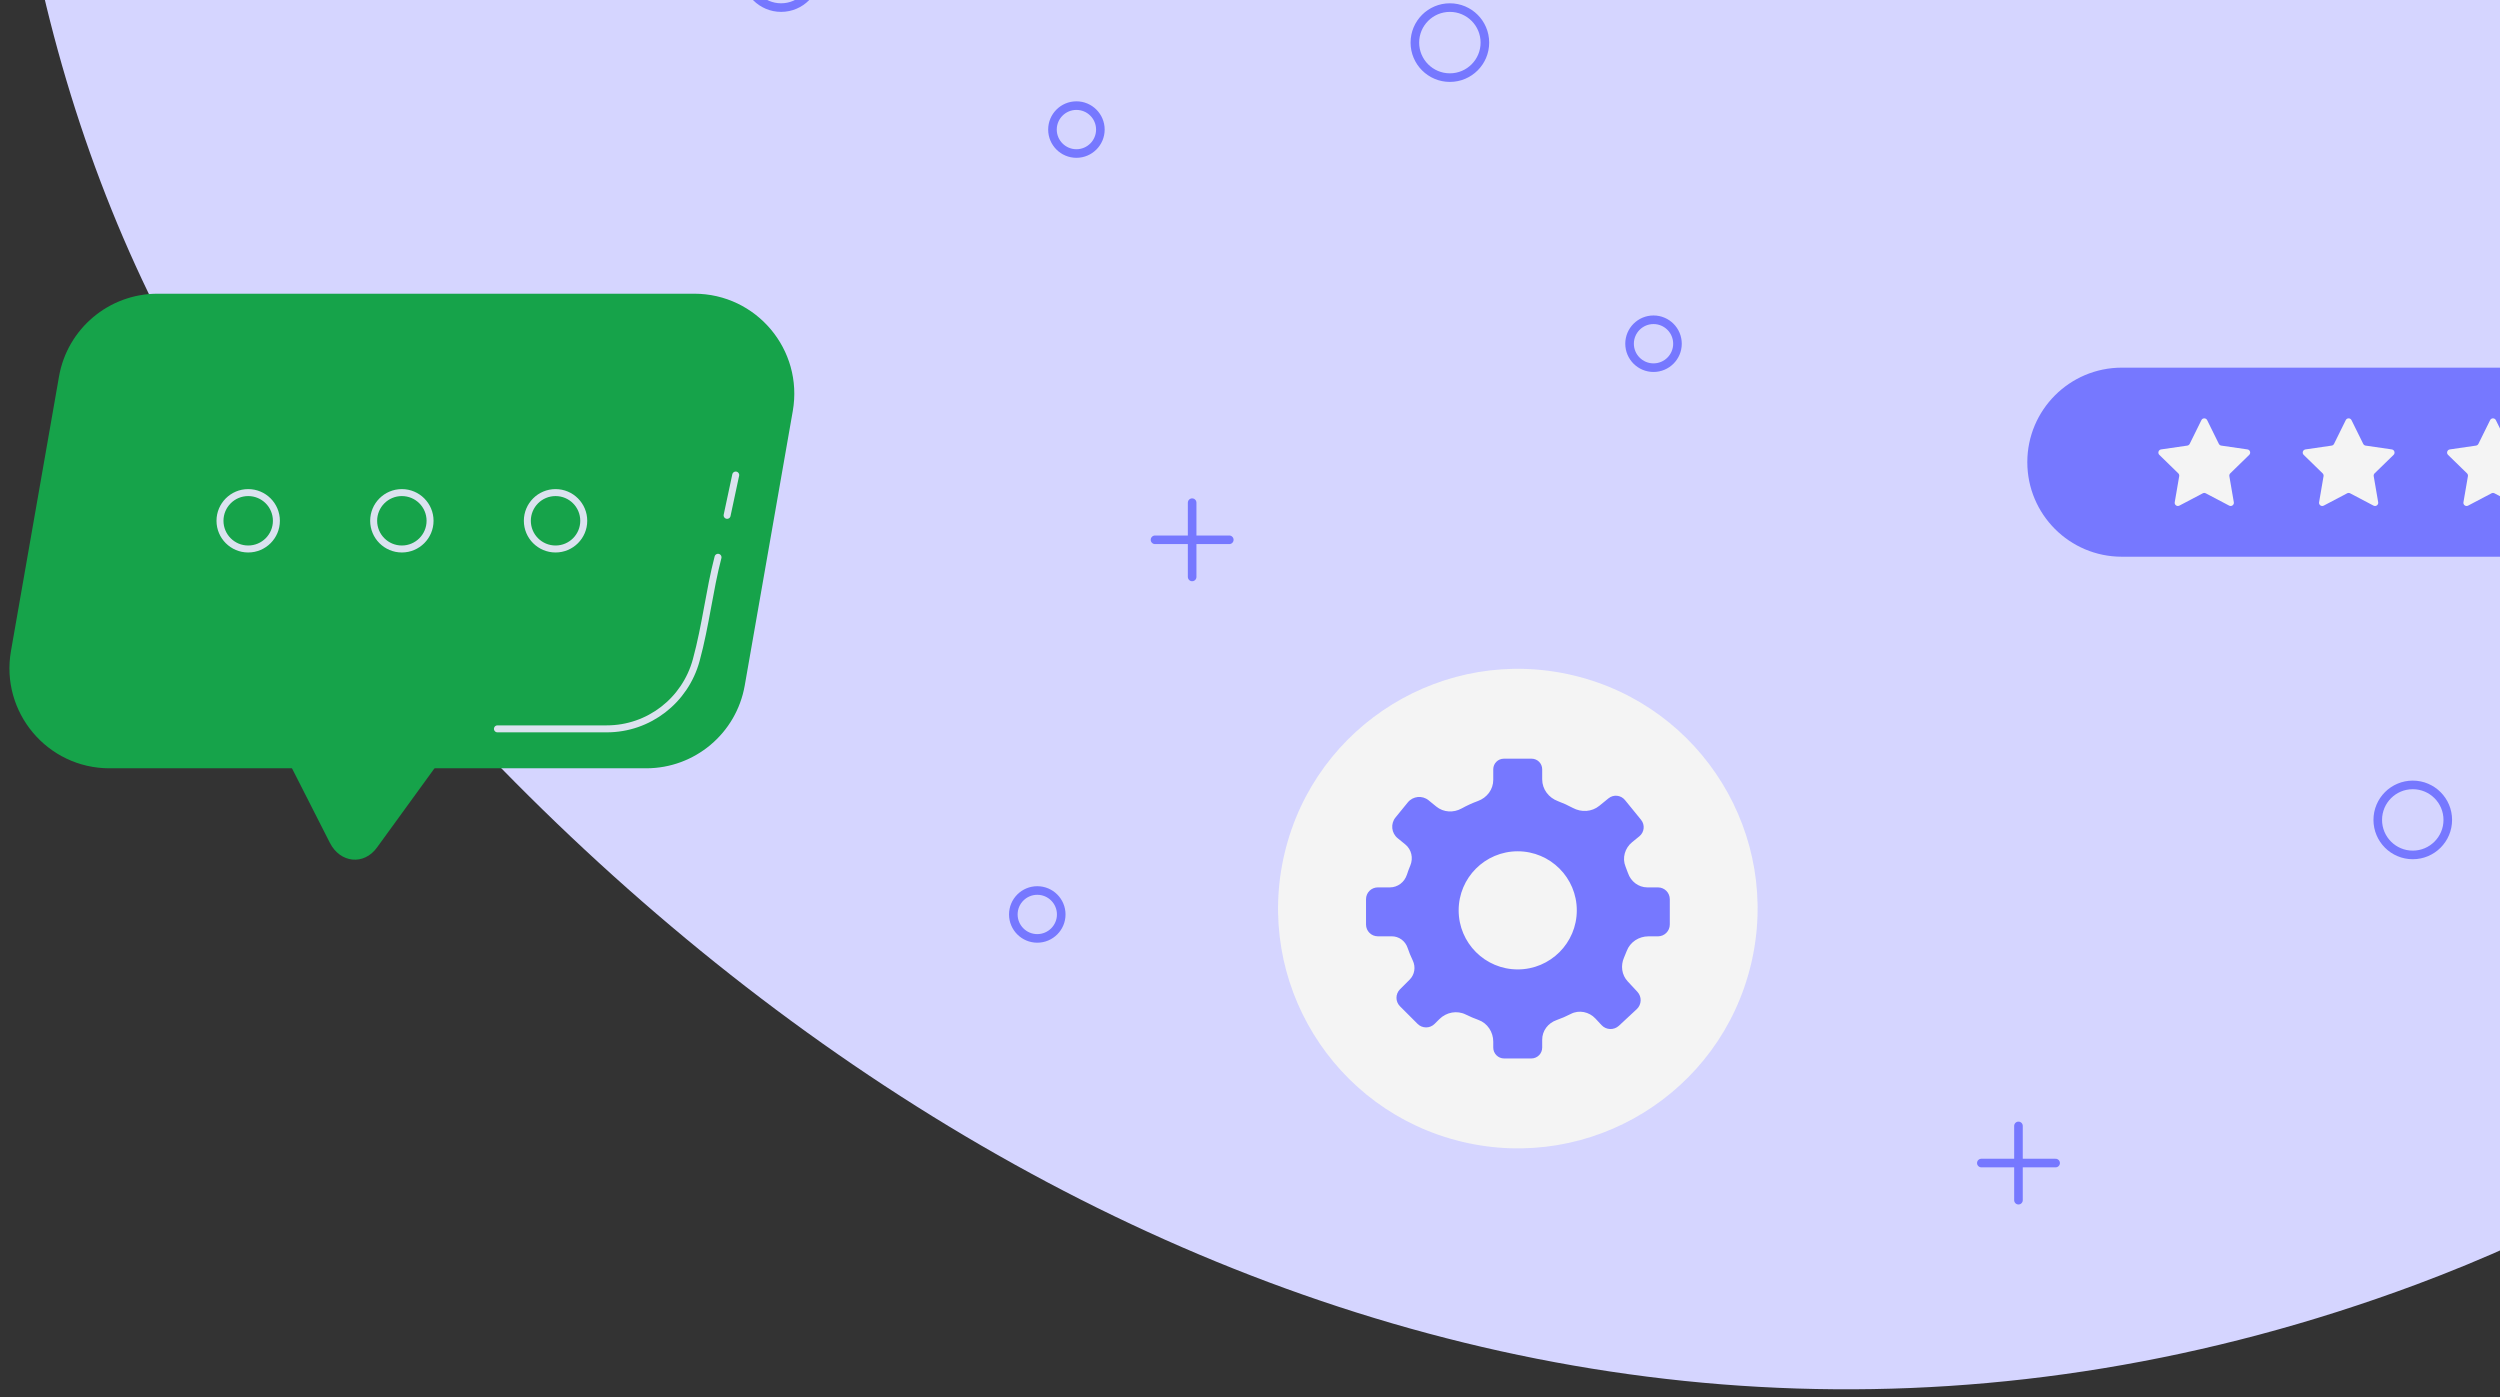
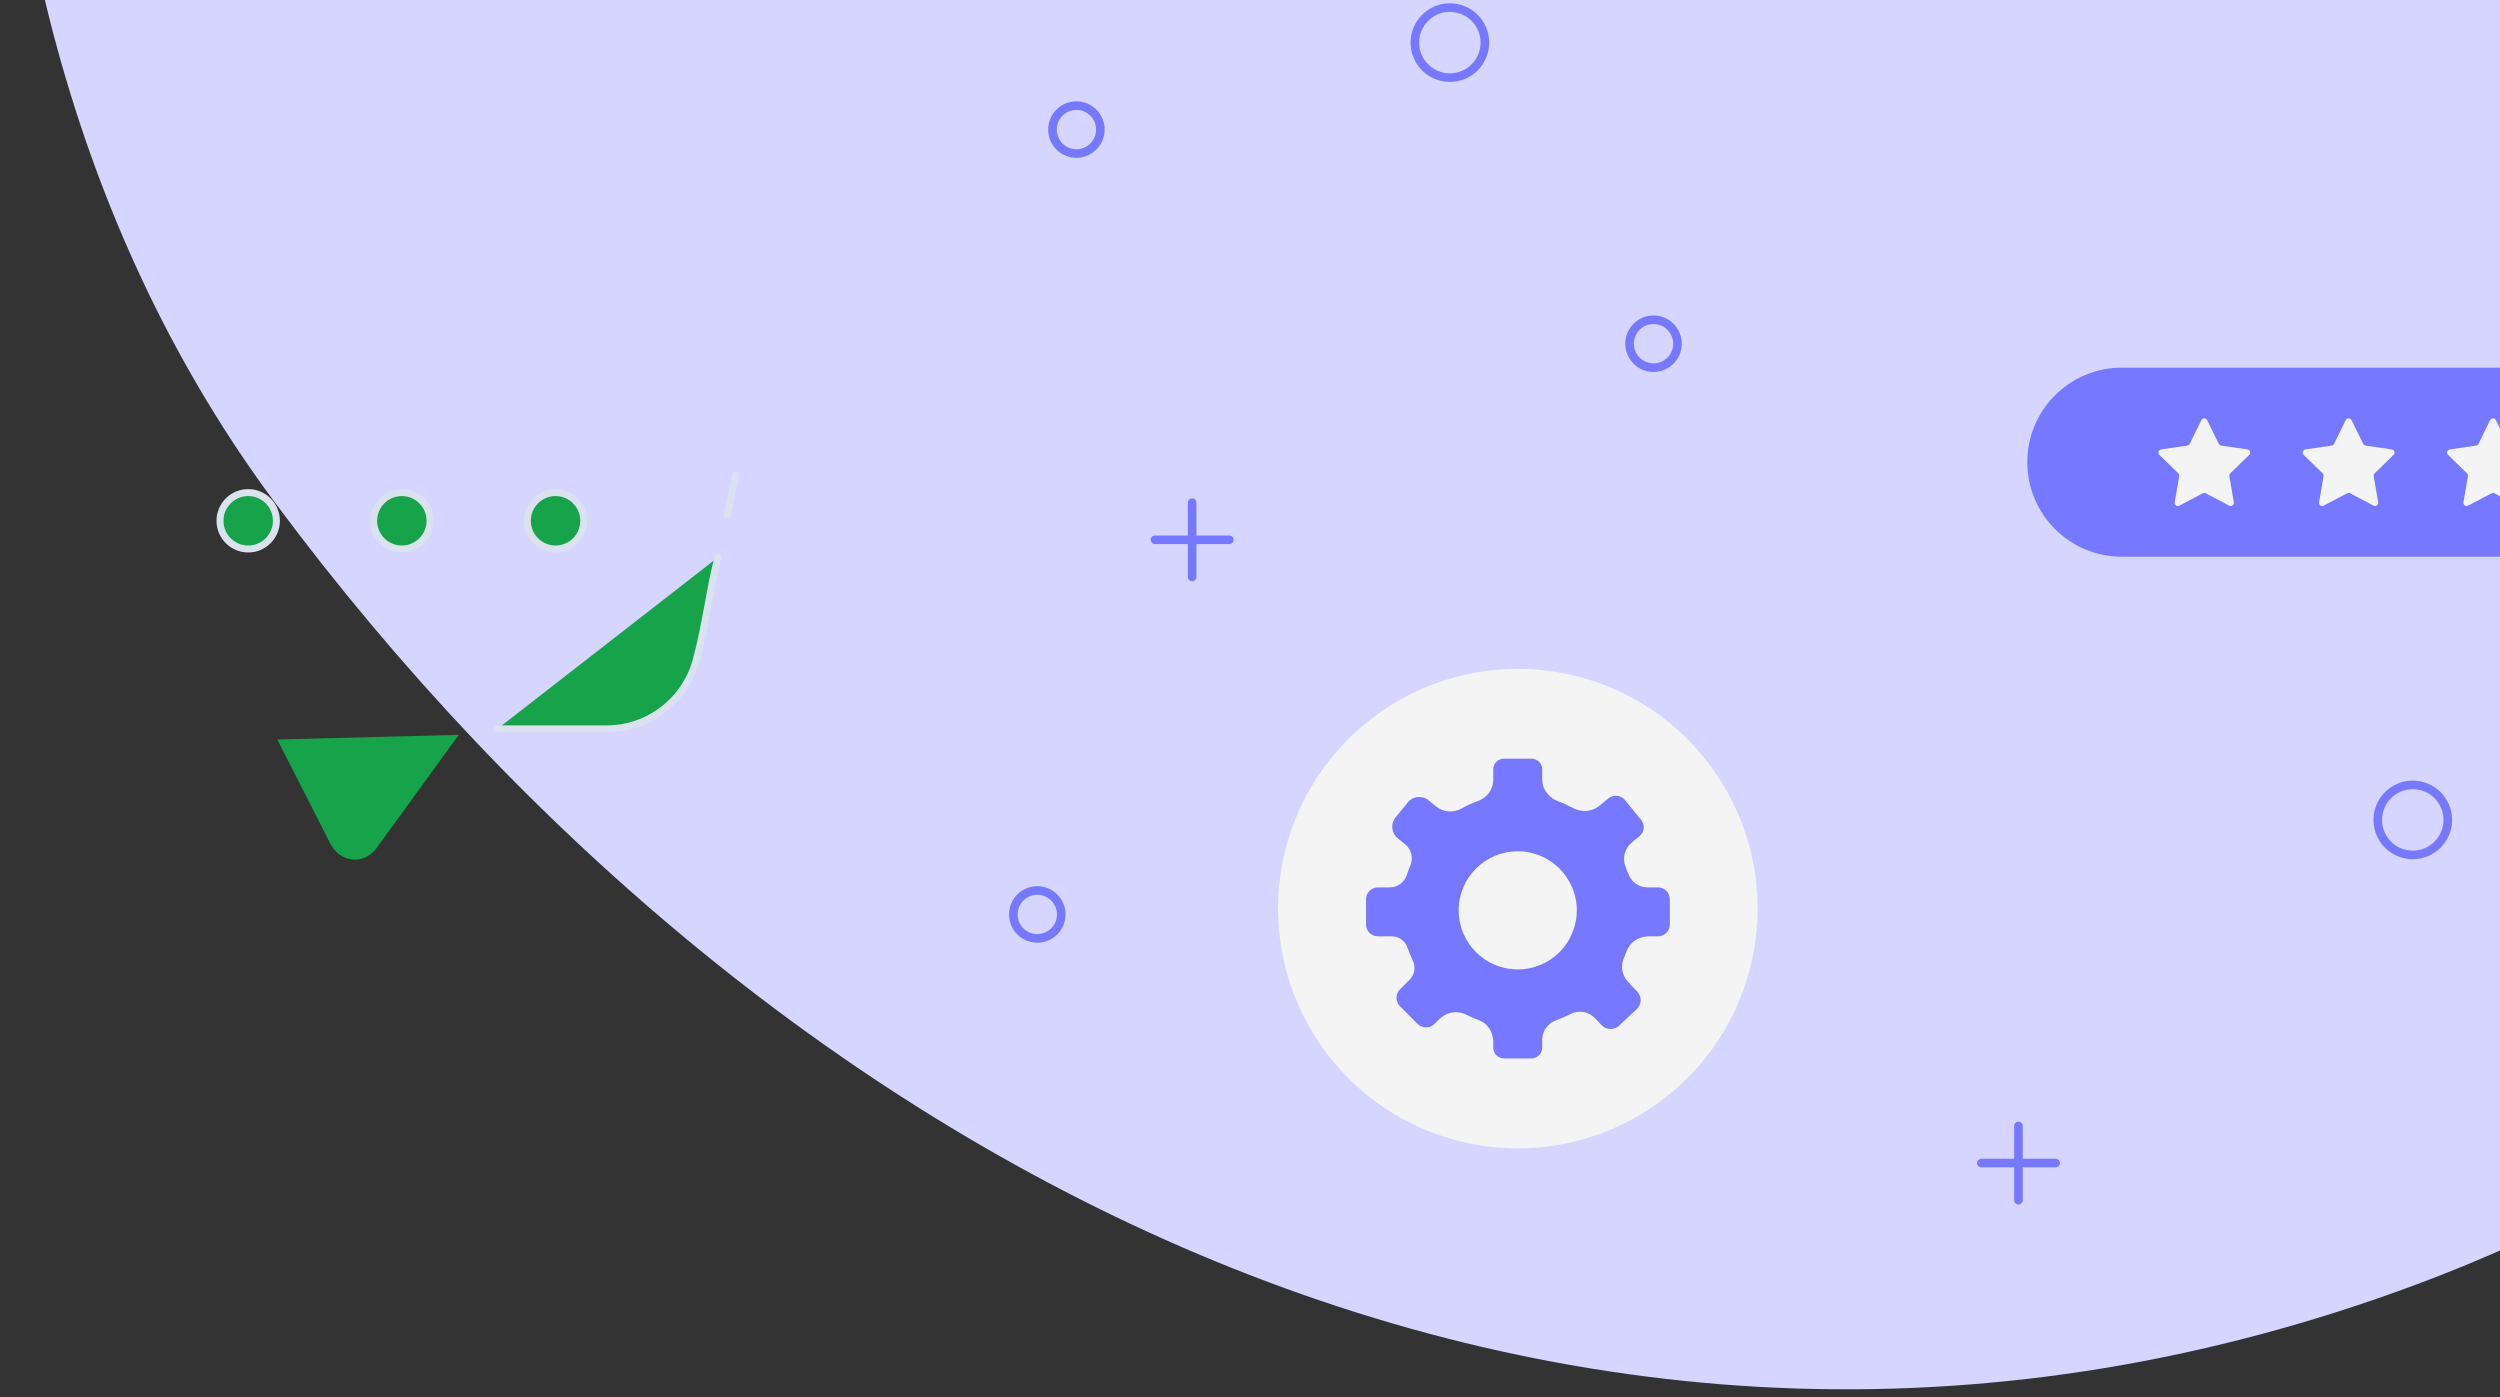
<svg xmlns="http://www.w3.org/2000/svg" width="238" height="133" viewBox="0 0 238 133" fill="none">
  <rect x="0" y="0" width="238" height="133" fill="#333333" stroke="none" />
  <path d="M340.714 -41.576C341.062 -27.153 339.529 -12.608 335.938 1.726C322.783 54.232 281.934 102.956 230.016 122.292C150.007 152.09 73.458 111.543 26.126 47.778C-10.986 -2.22 -6.234 -77.875 25.74 -129.29C29.086 -134.67 32.751 -139.858 36.729 -144.808C92.625 -214.37 206.863 -232.78 276.794 -173.185C315.753 -139.984 339.509 -91.511 340.714 -41.576Z" fill="#D5D5FF" />
-   <path d="M61.517 73.142H10.426C4.509 73.142 0.024 67.804 1.044 61.975L5.618 35.843C6.416 31.285 10.373 27.961 15 27.961H66.091C72.008 27.961 76.493 33.299 75.473 39.128L70.899 65.26C70.101 69.817 66.144 73.142 61.517 73.142Z" fill="#16A34A" />
  <path d="M47.355 69.387H57.764C61.757 69.387 65.231 66.699 66.281 62.847C67.195 59.495 67.535 56.19 68.355 53.054" fill="#16A34A" />
  <path d="M47.355 69.387H57.764C61.757 69.387 65.231 66.699 66.281 62.847C67.195 59.495 67.535 56.19 68.355 53.054" stroke="#DBE2EF" stroke-width="0.664" stroke-miterlimit="10" stroke-linecap="round" stroke-linejoin="round" />
  <path d="M26.402 70.399L31.405 80.237C32.388 82.169 34.643 82.399 35.881 80.694L43.677 69.956" fill="#16A34A" />
  <path d="M23.628 52.264C25.111 52.264 26.313 51.062 26.313 49.579C26.313 48.096 25.111 46.894 23.628 46.894C22.145 46.894 20.943 48.096 20.943 49.579C20.943 51.062 22.145 52.264 23.628 52.264Z" fill="#16A34A" stroke="#DBE2EF" stroke-width="0.664" stroke-miterlimit="10" />
  <path d="M40.942 49.579C40.942 51.062 39.74 52.264 38.257 52.264C36.774 52.264 35.572 51.062 35.572 49.579C35.572 48.096 36.774 46.894 38.257 46.894C39.74 46.894 40.942 48.097 40.942 49.579Z" fill="#16A34A" stroke="#DBE2EF" stroke-width="0.664" stroke-miterlimit="10" />
  <path d="M52.888 52.264C54.371 52.264 55.573 51.062 55.573 49.579C55.573 48.096 54.371 46.894 52.888 46.894C51.405 46.894 50.203 48.096 50.203 49.579C50.203 51.062 51.405 52.264 52.888 52.264Z" fill="#16A34A" stroke="#DBE2EF" stroke-width="0.664" stroke-miterlimit="10" />
  <path d="M69.221 49.061C69.494 47.782 69.767 46.503 70.04 45.224L69.221 49.061Z" fill="#16A34A" />
  <path d="M69.221 49.061C69.494 47.782 69.767 46.503 70.04 45.224" stroke="#DBE2EF" stroke-width="0.664" stroke-miterlimit="10" stroke-linecap="round" stroke-linejoin="round" />
  <path d="M166.696 91.8C169.624 79.541 162.06 67.228 149.8 64.3C137.54 61.372 125.228 68.937 122.3 81.197C119.372 93.456 126.936 105.768 139.196 108.697C151.456 111.625 163.768 104.06 166.696 91.8Z" fill="#F4F4F4" />
  <path d="M158.965 88.012V85.606C158.965 84.983 158.461 84.48 157.839 84.48H156.832C155.98 84.48 155.255 83.915 154.98 83.109C154.909 82.901 154.832 82.696 154.75 82.495C154.415 81.679 154.688 80.739 155.372 80.181L156.069 79.614C156.546 79.225 156.618 78.523 156.229 78.046L154.696 76.163C154.307 75.686 153.605 75.614 153.128 76.002L152.251 76.716C151.532 77.301 150.542 77.352 149.727 76.911C149.275 76.666 148.804 76.452 148.317 76.271C147.433 75.943 146.817 75.138 146.817 74.194V73.236C146.817 72.678 146.365 72.227 145.808 72.227H143.167C142.609 72.227 142.158 72.678 142.158 73.236V74.243C142.158 75.157 141.563 75.94 140.704 76.254C140.165 76.451 139.647 76.689 139.15 76.964C138.373 77.395 137.423 77.345 136.735 76.785L135.999 76.186C135.397 75.695 134.511 75.787 134.021 76.389L132.855 77.82C132.365 78.422 132.456 79.308 133.058 79.798L133.784 80.39C134.38 80.875 134.558 81.692 134.26 82.401C134.141 82.686 134.032 82.976 133.937 83.272C133.706 83.984 133.062 84.48 132.314 84.48H131.167C130.547 84.48 130.045 84.983 130.045 85.602V88.015C130.045 88.635 130.548 89.137 131.167 89.137H132.497C133.179 89.137 133.778 89.577 133.998 90.224C134.141 90.643 134.308 91.05 134.497 91.445C134.791 92.056 134.677 92.783 134.198 93.262L133.278 94.182C132.832 94.628 132.832 95.351 133.278 95.797L134.956 97.475C135.402 97.921 136.126 97.921 136.572 97.475L137.028 97.022C137.692 96.359 138.707 96.166 139.546 96.585C139.934 96.778 140.335 96.949 140.747 97.097C141.608 97.406 142.158 98.252 142.158 99.167V99.731C142.158 100.302 142.622 100.766 143.194 100.766H145.782C146.354 100.766 146.817 100.302 146.817 99.731V98.976C146.817 98.127 147.374 97.4 148.174 97.117C148.65 96.948 149.111 96.749 149.554 96.52C150.333 96.119 151.29 96.325 151.887 96.967L152.468 97.592C152.908 98.065 153.647 98.091 154.12 97.652L155.819 96.072C156.291 95.632 156.318 94.893 155.879 94.42L154.953 93.424C154.383 92.811 154.27 91.92 154.61 91.155C154.702 90.95 154.787 90.743 154.865 90.531C155.184 89.681 156.023 89.14 156.931 89.14H157.839C158.461 89.138 158.965 88.634 158.965 88.012ZM144.487 92.289C141.382 92.289 138.864 89.772 138.864 86.666C138.864 83.56 141.382 81.043 144.487 81.043C147.593 81.043 150.111 83.56 150.111 86.666C150.111 89.772 147.593 92.289 144.487 92.289Z" fill="#7678FF" />
  <path d="M141.361 4.056C141.361 2.215 139.869 0.723 138.028 0.723C136.187 0.723 134.695 2.215 134.695 4.056C134.695 5.897 136.187 7.389 138.028 7.389C139.869 7.389 141.361 5.897 141.361 4.056Z" stroke="#7678FF" stroke-width="0.818" stroke-miterlimit="10" />
  <path d="M233.029 78.056C233.029 76.215 231.537 74.723 229.696 74.723C227.855 74.723 226.363 76.215 226.363 78.056C226.363 79.897 227.855 81.389 229.696 81.389C231.536 81.389 233.029 79.897 233.029 78.056Z" stroke="#7678FF" stroke-width="0.818" stroke-miterlimit="10" />
-   <path d="M74.362 -5.944C76.203 -5.944 77.695 -4.452 77.695 -2.611C77.695 -0.77 76.203 0.722 74.362 0.722C72.522 0.722 71.029 -0.77 71.029 -2.611C71.029 -4.452 72.522 -5.944 74.362 -5.944Z" stroke="#7678FF" stroke-width="0.818" stroke-miterlimit="10" />
  <path d="M104.755 12.335C104.755 11.076 103.734 10.055 102.475 10.055C101.216 10.055 100.195 11.076 100.195 12.335C100.195 13.594 101.216 14.615 102.475 14.615C103.734 14.615 104.755 13.594 104.755 12.335Z" stroke="#7678FF" stroke-width="0.818" stroke-miterlimit="10" />
  <path d="M159.695 32.722C159.695 31.463 158.674 30.442 157.415 30.442C156.156 30.442 155.135 31.463 155.135 32.722C155.135 33.981 156.156 35.002 157.415 35.002C158.674 35.002 159.695 33.981 159.695 32.722Z" stroke="#7678FF" stroke-width="0.818" stroke-miterlimit="10" />
  <path d="M101.029 87.056C101.029 85.797 100.008 84.776 98.749 84.776C97.49 84.776 96.469 85.797 96.469 87.056C96.469 88.315 97.49 89.336 98.749 89.336C100.008 89.335 101.029 88.315 101.029 87.056Z" stroke="#7678FF" stroke-width="0.818" stroke-miterlimit="10" />
  <path d="M113.492 47.854V54.924" stroke="#7678FF" stroke-width="0.818" stroke-miterlimit="10" stroke-linecap="round" stroke-linejoin="round" />
  <path d="M109.957 51.389H117.028" stroke="#7678FF" stroke-width="0.818" stroke-miterlimit="10" stroke-linecap="round" stroke-linejoin="round" />
  <path d="M192.158 107.187V114.258" stroke="#7678FF" stroke-width="0.818" stroke-miterlimit="10" stroke-linecap="round" stroke-linejoin="round" />
  <path d="M188.623 110.722H195.694" stroke="#7678FF" stroke-width="0.818" stroke-miterlimit="10" stroke-linecap="round" stroke-linejoin="round" />
  <path d="M272.667 53H202C197.029 53 193 48.971 193 44C193 39.029 197.029 35 202 35H272.667C277.638 35 281.667 39.029 281.667 44C281.667 48.971 277.638 53 272.667 53Z" fill="#7678FF" />
  <path d="M210.121 39.998L211.235 42.255C211.28 42.345 211.366 42.408 211.465 42.422L213.956 42.784C214.206 42.82 214.306 43.128 214.125 43.305L212.322 45.062C212.25 45.132 212.217 45.233 212.234 45.332L212.66 47.813C212.703 48.062 212.441 48.253 212.217 48.135L209.989 46.963C209.9 46.916 209.794 46.916 209.705 46.963L207.477 48.135C207.253 48.253 206.991 48.063 207.034 47.813L207.46 45.332C207.477 45.233 207.444 45.132 207.372 45.062L205.569 43.305C205.388 43.128 205.488 42.821 205.738 42.784L208.229 42.422C208.328 42.408 208.414 42.345 208.459 42.255L209.573 39.998C209.685 39.771 210.009 39.771 210.121 39.998Z" fill="#F4F4F4" />
  <path d="M223.864 39.998L224.978 42.255C225.023 42.345 225.108 42.408 225.208 42.422L227.699 42.784C227.949 42.82 228.049 43.128 227.868 43.305L226.065 45.062C225.993 45.132 225.96 45.233 225.977 45.332L226.403 47.813C226.446 48.062 226.184 48.253 225.96 48.135L223.732 46.963C223.643 46.916 223.537 46.916 223.448 46.963L221.22 48.135C220.996 48.253 220.734 48.063 220.777 47.813L221.202 45.332C221.219 45.233 221.186 45.132 221.114 45.062L219.311 43.305C219.13 43.128 219.23 42.821 219.48 42.784L221.971 42.422C222.071 42.408 222.157 42.345 222.201 42.255L223.315 39.998C223.429 39.771 223.752 39.771 223.864 39.998Z" fill="#F4F4F4" />
  <path d="M237.607 39.998L238.721 42.255C238.766 42.345 238.852 42.408 238.951 42.422L241.442 42.784C241.692 42.82 241.792 43.128 241.611 43.305L239.808 45.062C239.736 45.132 239.703 45.233 239.72 45.332L240.146 47.813C240.189 48.062 239.927 48.253 239.703 48.135L237.475 46.963C237.386 46.916 237.28 46.916 237.191 46.963L234.963 48.135C234.739 48.253 234.477 48.063 234.52 47.813L234.946 45.332C234.963 45.233 234.93 45.132 234.858 45.062L233.055 43.305C232.874 43.128 232.974 42.821 233.224 42.784L235.715 42.422C235.814 42.408 235.9 42.345 235.945 42.255L237.059 39.998C237.171 39.771 237.495 39.771 237.607 39.998Z" fill="#F4F4F4" />
</svg>